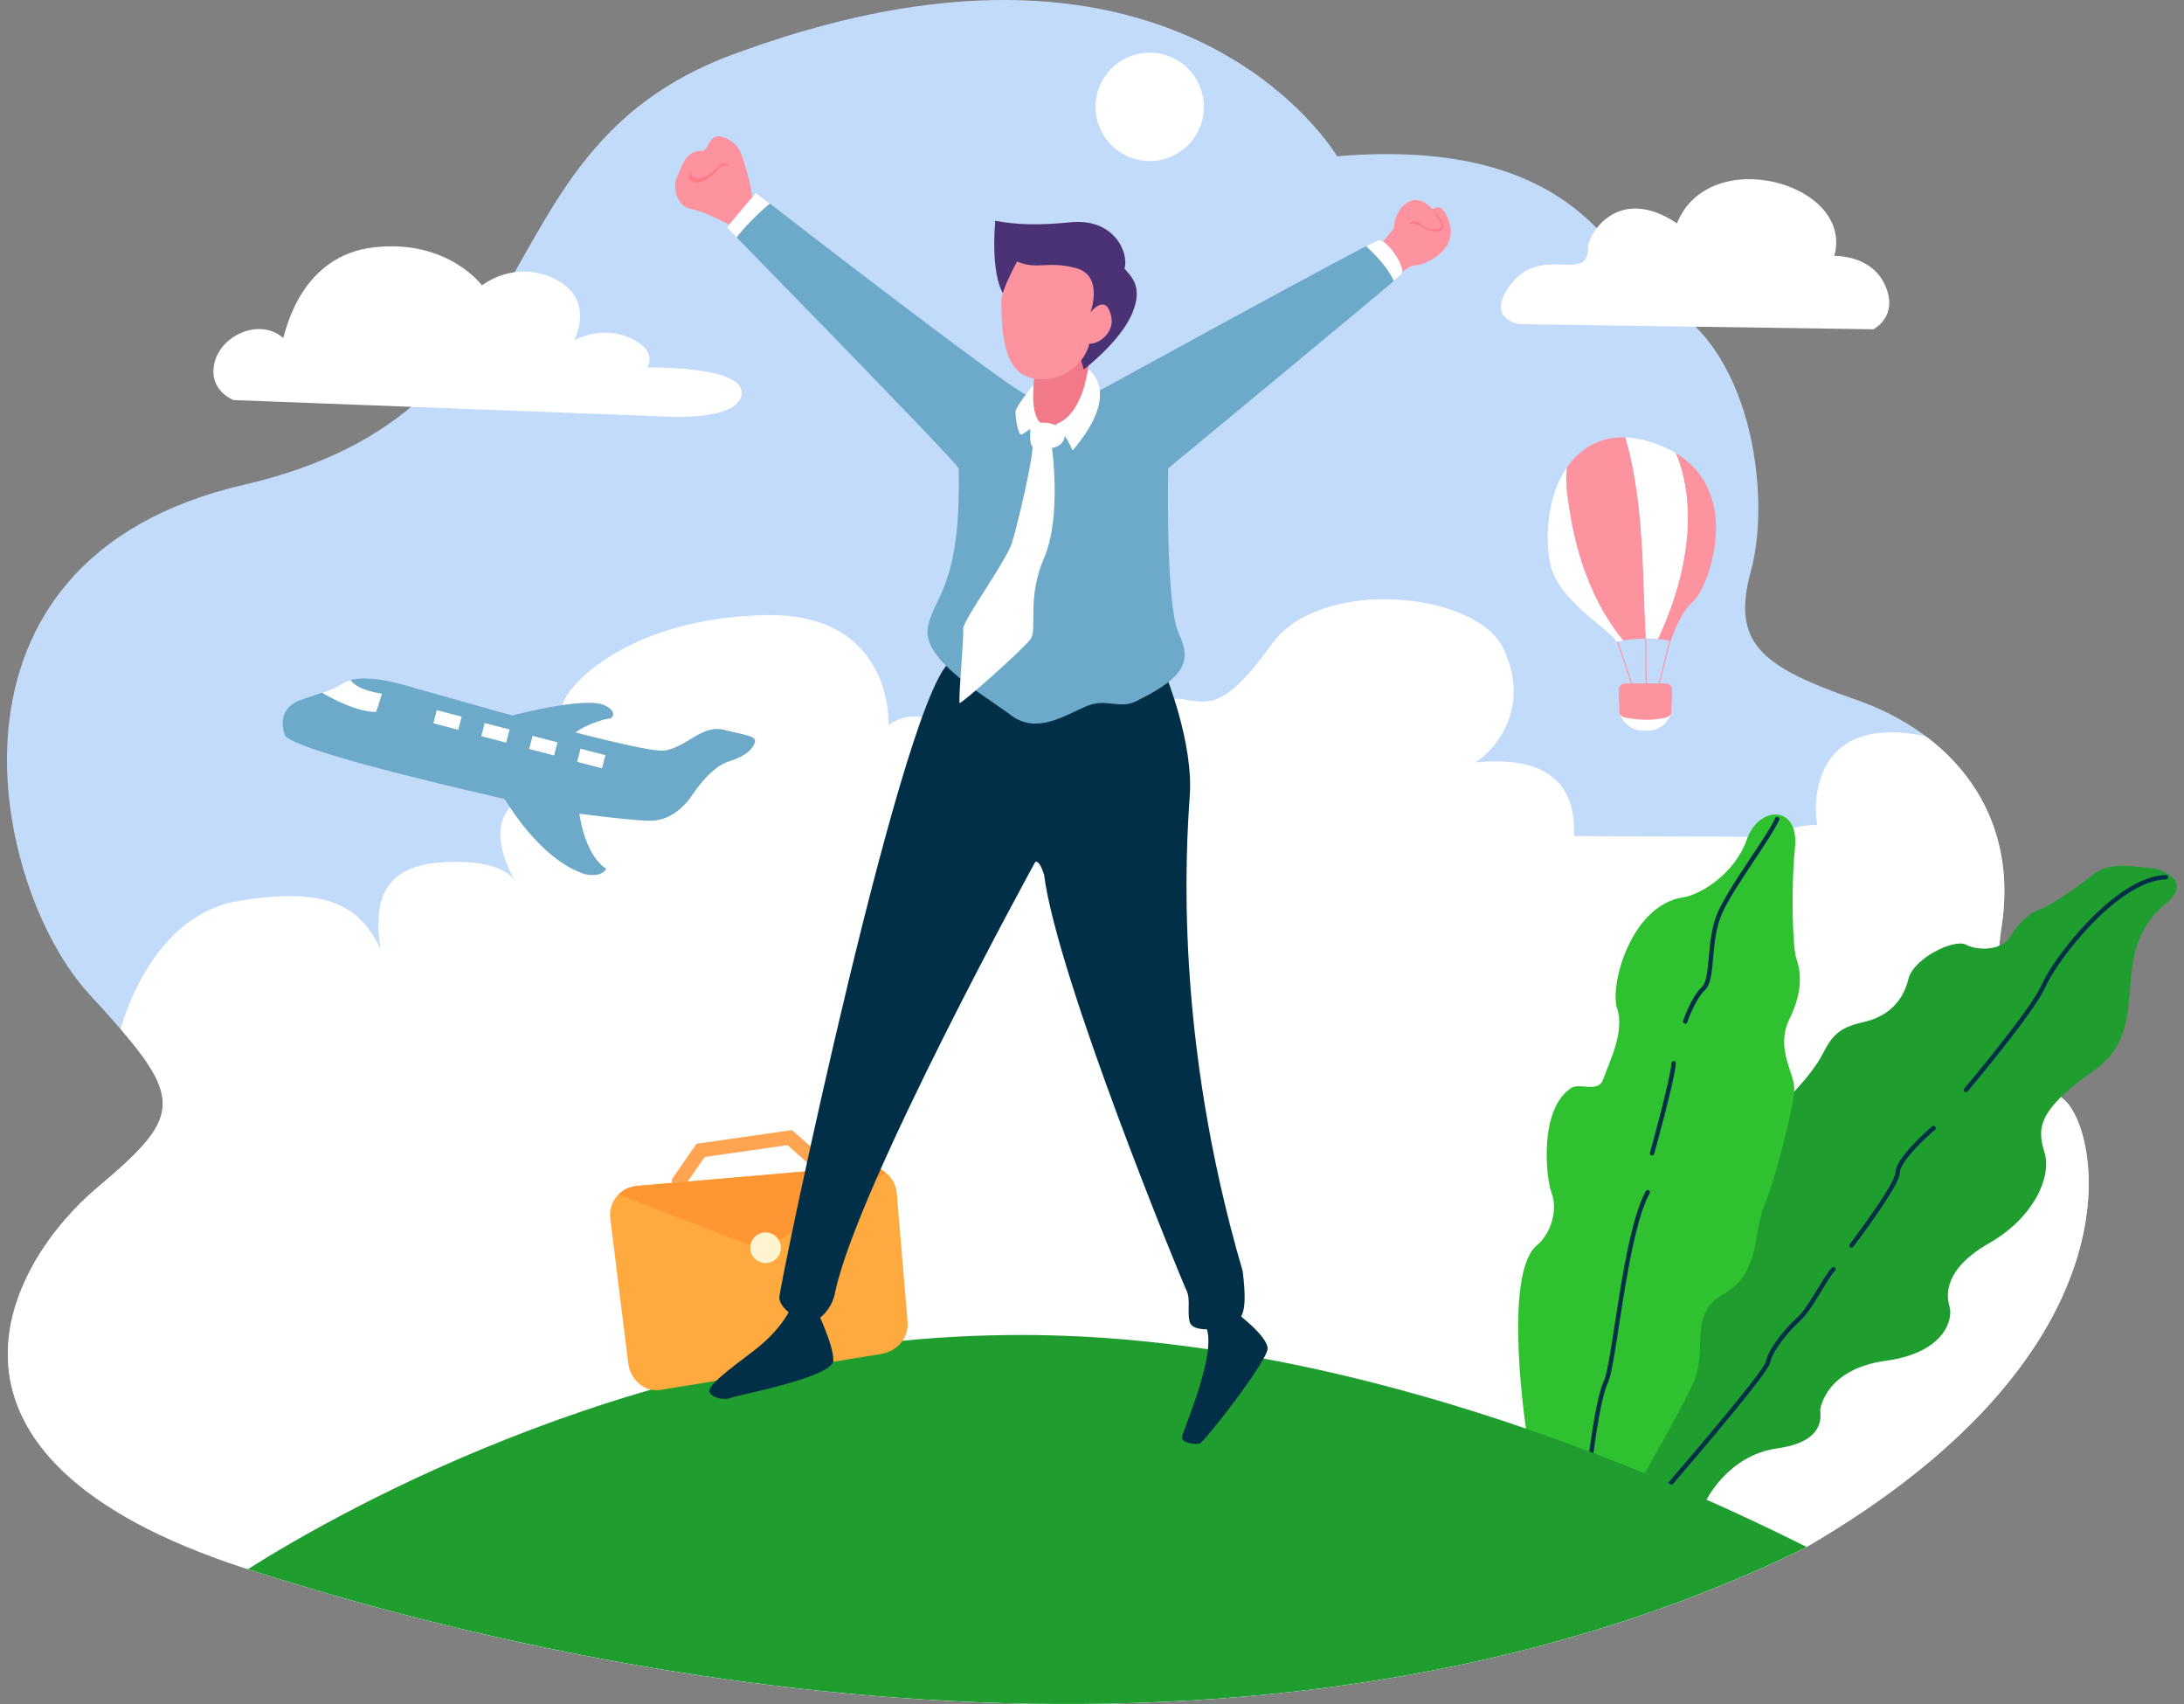
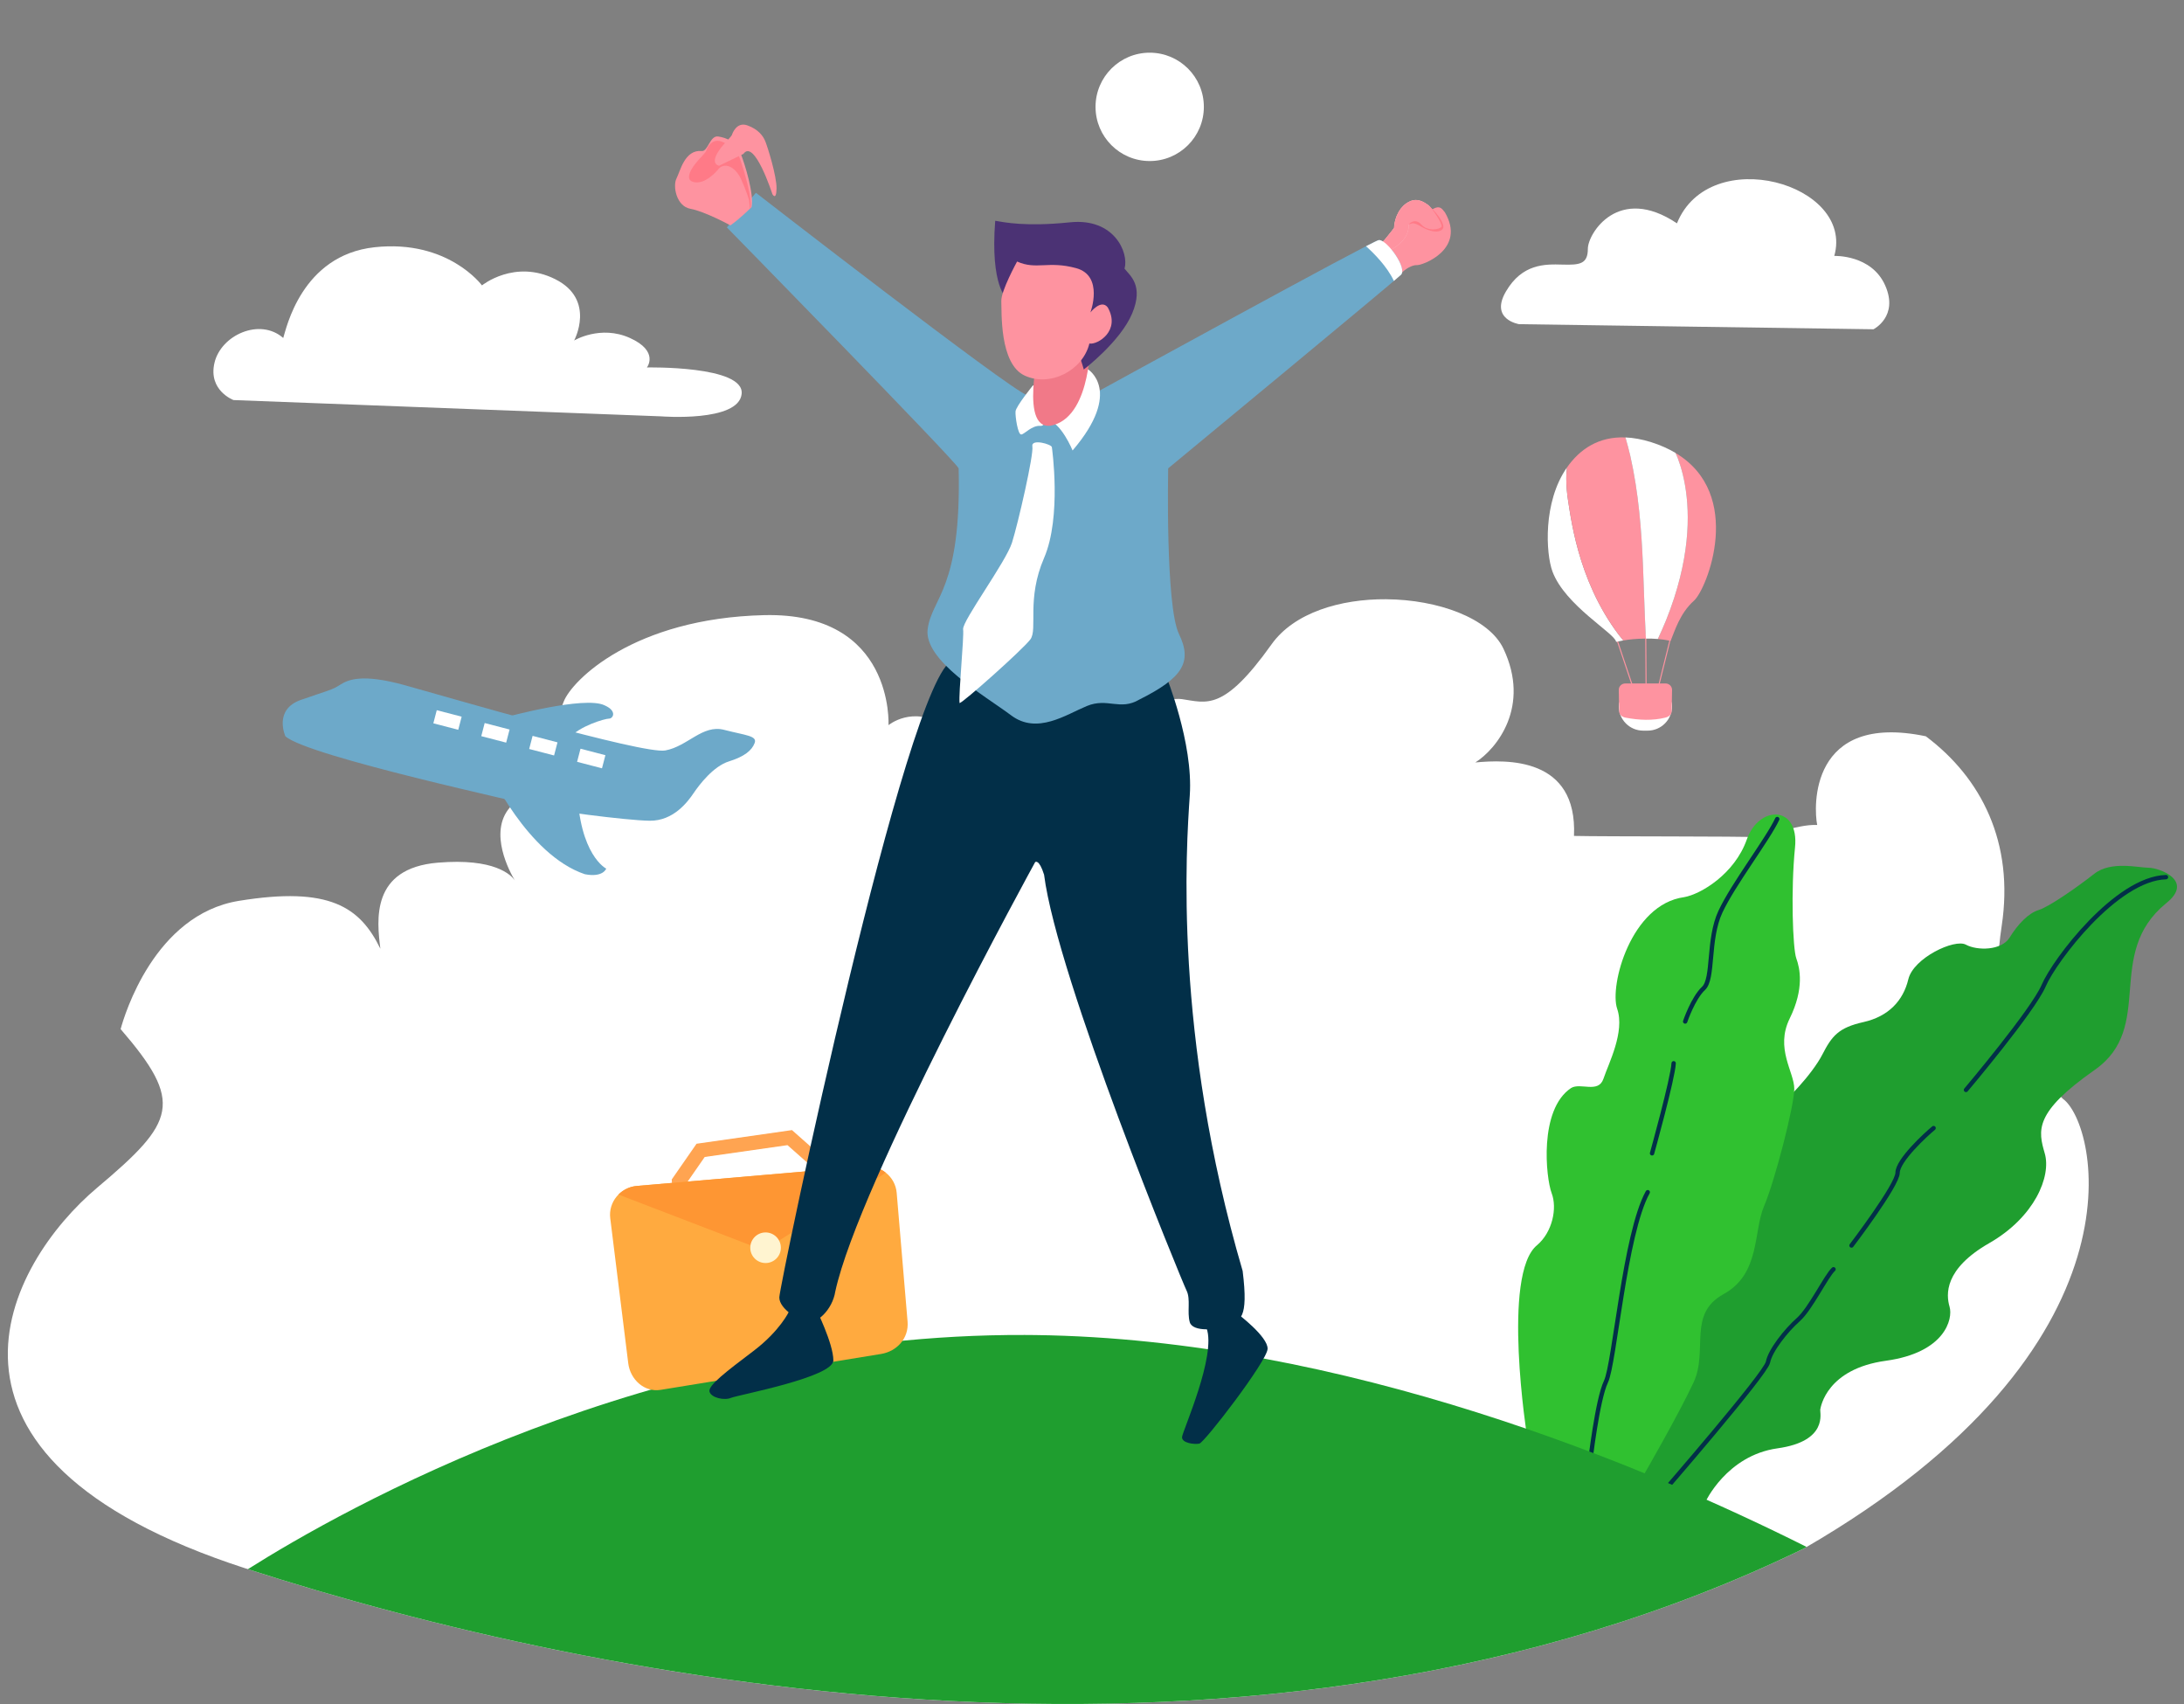
<svg xmlns="http://www.w3.org/2000/svg" id="Layer_1" viewBox="0 0 500 390">
  <rect x="0" y="0" width="500" height="390" fill="#808080" stroke="none" />
  <defs>
    <style>      .st0 {        stroke: #022f48;        stroke-linecap: round;        stroke-miterlimit: 10;      }      .st0, .st1 {        fill: none;      }      .st2 {        fill: #ff7a87;      }      .st3 {        fill: #1f9e2f;      }      .st4 {        fill: #ffaa3f;      }      .st5 {        fill: #fff;      }      .st6 {        fill: #fe93a0;      }      .st7 {        fill: #ffc1c7;      }      .st8 {        fill: #fe9633;      }      .st9 {        fill: #022f48;      }      .st10 {        fill: #6da9c9;      }      .st11 {        fill: #f17988;      }      .st1 {        stroke: #fe93a0;        stroke-miterlimit: 2;        stroke-width: .24px;      }      .st12 {        fill: #c3dbfa;      }      .st13 {        fill: #4b3274;      }      .st14 {        fill: #fff4d0;      }      .st15 {        fill: #ffa451;      }      .st16 {        fill: url(#linear-gradient);      }    </style>
    <linearGradient id="linear-gradient" x1="347.56" y1="261.978" x2="412.066" y2="261.978" gradientUnits="userSpaceOnUse">
      <stop offset=".5" stop-color="#30c130" />
      <stop offset=".5" stop-color="#30c130" />
    </linearGradient>
  </defs>
-   <path class="st12" d="M306.104,35.765s-35.318-60.497-136.031-24.129c-62.477,21.447-39.631,82.061-114.233,99.313C-18.76,128.201-1.508,203.734,20.406,227.513c21.915,23.779,22.38,27.043,1.866,44.295-20.516,17.25-45.227,61.544,34.036,87.189,79.264,25.645,230.841,56.678,356.785-4.644,79.785-46.157,67.093-97.259,59.179-102.866-6.759-7.087-17.967-13.515-14.013-39.561,3.957-26.046-11.539-44.179-33.299-51.764-21.759-7.582-28.682-12.858-24.068-29.672,4.616-16.813.33-52.751-22.42-62.31-7.911-6.925-16.158-37.135-72.369-32.415Z" />
  <path class="st5" d="M317.351,137.15c-10.458-.079-21.068,3.056-26.245,10.32-11.044,15.495-14.837,13.352-20.605,12.529-5.77-.824-47.311,10.879-54.401,6.099-7.088-4.781-12.689-.131-12.689-.131,0,0,1.399-25.878-28.441-25.179-29.839.7-44.061,14.921-45.926,19.817-1.864,4.896-6.878,17.834-12.355,24.245-4.916,5.752.078,14.82,1.164,16.636-.866-1.25-4.632-5.127-17.6-4.046-15.386,1.281-13.989,13.172-13.173,19.7-4.66-9.559-11.656-14.339-32.403-10.958-19.333,3.15-26.212,26.214-27.062,29.351,14.495,16.794,12.608,21.178-5.344,36.276-20.514,17.25-45.226,61.544,34.039,87.189,79.263,25.645,230.84,56.678,356.784-4.644,79.785-46.157,67.093-97.262,59.179-102.866-6.759-7.088-17.967-13.515-14.013-39.561,2.894-19.047-4.617-33.862-17.369-43.414-26.702-5.567-25.694,16.369-24.866,20.302-4.896-.233-11.89,3.031-14.222,2.797-2.33-.234-34.209-.126-41.461-.292.824-18.132-15.498-17.472-22.585-16.814,4.947-3.132,12.695-12.858,6.431-26.046-3.329-7.005-14.985-11.221-26.836-11.309Z" />
  <path class="st3" d="M390.38,343.844s4.896-10.725,16.551-12.357c11.657-1.632,9.677-8.159,9.791-8.858.118-.701,1.518-9.326,15.038-11.19,13.52-1.865,15.386-9.559,14.57-12.357-.816-2.796-1.282-8.625,9.092-14.57,10.375-5.944,14.222-15.269,12.704-20.516-1.514-5.244-2.562-9.324,11.423-19.115,13.989-9.791,2.1-26.461,16.319-38.117,6.646-5.245-1.632-8.159-3.961-8.159s-8.626-1.632-12.472,1.399c-3.847,3.03-10.375,7.576-12.707,8.275-2.331.7-4.779,3.264-6.643,6.295-1.864,3.03-7.462,3.03-10.024,1.632-2.566-1.399-12.007,3.03-13.173,7.926-1.165,4.896-4.545,8.51-10.256,9.791-5.712,1.282-7.228,3.147-9.442,7.46-2.214,4.314-8.765,11.489-10.141,11.189-3.196-.692-34.289,82.584-30.718,84.964l14.048,6.307Z" />
  <path class="st16" d="M349.627,328.967s-5.935-37.421,2.306-44.015c3.462-2.967,4.617-8.407,3.298-11.869-1.319-3.461-2.969-19.122,4.45-24.066,2.145-1.319,6.265,1.319,7.418-2.143,1.155-3.461,4.946-10.715,3.133-15.99-1.814-5.276,3.132-23.903,15.33-25.551,3.793-.66,11.54-5.276,14.342-13.187,2.803-7.913,12.034-7.913,11.044,1.811-.987,9.727-.519,23.184.296,25.398.816,2.214,1.866,6.877-1.515,13.754-3.381,6.878,1.048,12.239,1.048,16.086s-4.446,21.087-6.918,26.857c-2.472,5.769-.823,15.494-9.231,20.111-8.407,4.615-3.462,12.858-6.923,20.275-3.462,7.418-11.374,21.101-11.374,21.101,0,0-24.069-8.736-26.705-8.571Z" />
  <path class="st0" d="M380.36,341.933s23.902-27.53,24.396-30.166c.495-2.639,4.123-7.254,6.925-9.727,2.803-2.473,6.428-10.055,8.078-11.539" />
  <path class="st0" d="M364.041,334.68s1.647-14.342,3.626-18.463c1.979-4.12,4.285-33.794,9.562-43.354" />
  <path class="st3" d="M234.614,305.539c-85.437-.316-156.61,40.172-177.859,53.601,79.382,25.615,230.628,56.421,356.338-4.787.171-.1.34-.199.509-.299-36.757-18.423-105.887-47.596-176.566-48.496-.809-.01-1.617-.017-2.422-.019Z" />
  <path class="st9" d="M283.325,300.679s6.993,5.246,6.876,8.042c-.116,2.798-14.453,21.447-15.619,21.682-1.165.233-4.08-.118-3.964-1.516.117-1.399,7.927-18.65,5.596-24.944,5.245-3.614,7.111-3.264,7.111-3.264Z" />
  <path class="st15" d="M180.284,262.094l6.903,6.102.11,1.156-30.168,2.098-.024-.553,4.231-6.096,18.949-2.706ZM181.315,258.648l-21.85,3.124-5.675,8.174.243,4.992,1.663-.116,35.174-2.448-.56-5.774-8.996-7.953Z" />
  <path class="st4" d="M145.792,271.429l52.102-4.486c3.738-.321,7.078,2.346,7.394,6.084l2.491,29.466c.314,3.738-2.383,6.791-6.084,7.395l-50.472,8.216c-3.702.604-6.933-2.361-7.392-6.082l-4.122-33.197c-.464-3.723,2.344-7.072,6.083-7.395Z" />
  <path class="st8" d="M198.59,266.916c-.23-.003-.461.005-.694.026l-52.104,4.486c-1.652.143-3.12.877-4.205,1.972l29.835,11.455c1.896.728,4.802.437,6.515-.653l24.185-15.366c.241-.154.441-.314.609-.48-1.152-.891-2.596-1.421-4.142-1.44Z" />
  <path class="st14" d="M178.77,285.573c0,1.933-1.567,3.502-3.502,3.502s-3.502-1.569-3.502-3.502,1.568-3.502,3.502-3.502,3.502,1.568,3.502,3.502Z" />
  <path class="st9" d="M180.647,300.145s-2.06,4.45-8.159,9.065c-6.099,4.617-10.467,7.913-10.054,9.315.411,1.401,3.378,2.06,4.945,1.401,1.565-.66,23.407-4.699,23.407-8.573s-4.039-11.952-4.039-11.952l-6.099.743Z" />
  <path class="st9" d="M266.946,154.668s6.264,15.33,5.44,27.366c-.824,12.034-3.748,54.768,12.103,108.854,1.399,11.19-.646,11.237-3.203,12.389-2.555,1.154-8.241,1.649-8.901-.66-.66-2.306.246-5.275-.743-7.252-.989-1.979-29.584-71.385-32.613-95.164-1.165-3.73-2.047-2.879-2.047-2.879,0,0-40.383,73.517-45.745,98.229-.699,4.428-4.429,7.459-6.295,7.111-1.864-.35-6.528-3.031-6.528-5.712s29.212-142.561,39.764-145.858c10.549-3.298,48.766,3.577,48.766,3.577Z" />
  <path class="st6" d="M320.683,62.655c1.107-1.165,2.623-2.04,3.787-1.981,1.167.058,11.308-3.613,6.295-12.122-.466-.408-.932-1.866-2.914-.583-.933-1.224-2.797-2.739-5.071-1.864-2.272.873-3.496,3.553-3.67,6.12-1.458,2.155-3.498,4.021-3.498,4.021,0,0,5.655,5.538,5.071,6.411Z" />
  <path class="st10" d="M251.618,89.464s62.245-34.153,63.993-34.502c1.749-.349,6.645,6.411,5.13,7.926-1.515,1.516-53.3,44.305-53.3,44.305,0,0-.66,31.486,2.471,37.914,3.133,6.43.825,10.057-9.065,15.001-4.452,2.638-7.254-.495-12.035,1.485-4.78,1.976-11.374,6.593-17.309,2.142-5.933-4.451-20.11-12.529-19.122-19.783.99-7.251,7.749-9.065,7.089-36.76-.66-1.65-53.06-55.144-53.06-55.144l6.645-7.927s58.165,45.111,62.012,46.276c3.846,1.165,14.221,2.098,16.552-.933Z" />
  <path class="st5" d="M236.49,88.194s-3.917,4.821-3.998,5.975c-.083,1.155.536,5.358,1.319,5.274.782-.08,2.389-2.14,4.451-1.976,2.06.165,1.07-7.873,1.07-7.873l-2.842-1.401Z" />
  <path class="st5" d="M249.055,84.51s8.159,4.954-3.498,18.593c0,0-2.682-6.586-5.886-6.994,4.777-3.555,9.383-11.599,9.383-11.599Z" />
  <path class="st11" d="M249.635,77.685s.33,16.814-8.241,19.534-3.215-18.791-3.215-18.791l11.456-.743Z" />
  <path class="st13" d="M230.52,68.366s-3.847-2.797-2.68-17.834c2.097.349,6.993,1.398,17.135.349,10.14-1.05,13.52,6.994,12.472,10.607,1.282,1.632,4.429,3.846,1.747,10.258-2.68,6.411-11.072,12.821-11.072,12.821,0,0-6.063-22.847-17.601-16.202Z" />
  <path class="st6" d="M232.851,59.858s-3.73,6.76-3.613,9.092c.117,2.331-.466,14.336,5.362,17.018,5.827,2.68,13.288-1.165,14.803-7.344,1.866.349,7.228-2.914,4.197-8.276-1.515-1.981-3.963,1.165-3.963,1.165,0,0,3.147-8.392-3.264-10.141-6.411-1.749-9.092.466-13.522-1.515Z" />
  <path class="st5" d="M240.816,102.371s2.293,15.885-1.787,25.327c-4.08,9.441-1.398,16.319-3.147,18.65-1.749,2.331-15.503,14.57-16.202,14.57-.234-2.331,1.048-15.037.816-16.901-.234-1.866,9.791-15.387,11.189-19.817,1.398-4.429,5.013-20.165,4.662-22.031-.348-1.864,4.508-.473,4.469.201Z" />
-   <path class="st5" d="M235.913,97.549s-.33,4.327.413,4.492c.741.166,7.129,2.226,7.582-2.844-1.526-2.762-6.511-3.049-7.995-1.648Z" />
  <path class="st6" d="M167.226,51.581s-5.886-3.205-9.149-3.789c-3.264-.583-4.08-5.245-3.207-6.936.874-1.689,1.866-6.643,5.77-6.294,1.456.174,1.864-3.613,3.789-3.322,1.923.291,4.08,1.167,5.128,3.847,1.05,2.68,3.088,9.383,2.506,12.296-2.914,2.914-4.837,4.197-4.837,4.197Z" />
  <path class="st2" d="M164.287,38.924s-2.869,3.506-5.581,2.718c-2.709-.787,1.11-4.924,1.11-4.924,0,0,1.747-1.837,1.836-2.13.086-.29,1.048-3.088,3.553-2.184,2.508.903,3.586,2.419,4.08,3.612.496,1.195,2.648,7.999,2.584,10.862-.061,2.864-.374-1.087-.374-1.087,0,0-.658-2.184-1.791-4.692-1.402-3.099-4.024-4.144-5.417-2.176Z" />
-   <path class="st6" d="M164.618,37.937s-2.869,3.503-5.581,2.716c-2.71-.787,1.108-4.924,1.108-4.924,0,0,1.747-1.836,1.836-2.127.087-.292,1.049-3.09,3.555-2.185,2.506.902,3.585,2.419,4.08,3.613.496,1.194,2.646,7.996,2.584,10.862-.061,2.864-.952,1.261-.952,1.261,0,0-4.111-12.778-6.63-9.215Z" />
-   <path class="st5" d="M173.055,44.121l-6.645,7.927s1.779,1.821,2.233,2.283c2.784-3.578,6.222-6.587,7.602-7.745-.809-.628-3.19-2.466-3.19-2.466Z" />
+   <path class="st6" d="M164.618,37.937c-2.71-.787,1.108-4.924,1.108-4.924,0,0,1.747-1.836,1.836-2.127.087-.292,1.049-3.09,3.555-2.185,2.506.902,3.585,2.419,4.08,3.613.496,1.194,2.646,7.996,2.584,10.862-.061,2.864-.952,1.261-.952,1.261,0,0-4.111-12.778-6.63-9.215Z" />
  <path class="st10" d="M115.647,164.182s18.242-5.013,22.787-2.74c2.916,1.284,1.924,3.031.991,3.031s-6.819,1.69-9.209,4.546c-11.48-2.971-14.569-4.603-14.569-4.603v-.234Z" />
  <path class="st10" d="M65.339,168.516s-2.803-6.099,3.544-8.327c6.347-2.225,7.087-2.225,8.984-3.461,1.896-1.236,5.192-2.555,14.754.082,9.56,2.638,54.557,15.881,59.685,14.95,5.13-.933,8.51-6.004,13.463-4.72,4.956,1.281,7.636,1.34,6.995,3.03-.642,1.69-2.332,3.088-5.887,4.195-3.556,1.108-6.76,5.304-8.102,7.286-1.339,1.981-4.603,6.352-10.024,6.294-5.421-.058-23.371-2.448-25.759-3.205-2.391-.757-52.65-11.558-57.652-16.123Z" />
  <path class="st10" d="M111.859,176.247s8.858,19.407,22.031,23.837c4.197.816,4.896-1.282,4.896-1.282,0,0-6.178-3.03-6.645-18.3.117-1.049-18.185-5.245-20.282-4.254Z" />
-   <path class="st5" d="M80.279,155.65c-1.053.28-1.805.683-2.412,1.078-1.216.793-2.101,1.121-4.15,1.81,2.538,1.497,7.983,4.376,12.382,4.421.524-1.399,1.34-4.198,1.34-4.198,0,0-5.657-.713-7.159-3.111Z" />
  <rect class="st5" x="100.899" y="161.842" width="3.102" height="5.89" transform="translate(-82.841 222.388) rotate(-75.399)" />
  <rect class="st5" x="111.869" y="164.781" width="3.102" height="5.89" transform="translate(-77.465 235.246) rotate(-75.412)" />
  <rect class="st5" x="122.839" y="167.721" width="3.103" height="5.889" transform="translate(-72.107 248.049) rotate(-75.409)" />
  <rect class="st5" x="133.808" y="170.659" width="3.103" height="5.89" transform="translate(-66.741 260.874) rotate(-75.412)" />
  <path class="st5" d="M148.11,84.102s22.38-.465,21.681,6.062c-.699,6.528-18.417,5.128-18.417,5.128l-97.914-3.73s-5.842-2.173-4.359-8.521c1.482-6.345,10.384-10.384,15.742-5.686.66-1.979,4.121-18.957,20.935-20.771,16.815-1.814,24.563,8.736,24.563,8.736,0,0,7.501-6.099,16.814-1.401,9.314,4.698,4.286,14.013,4.286,14.013,0,0,6.018-3.626,12.775-.577,6.759,3.049,3.893,6.747,3.893,6.747Z" />
  <path class="st5" d="M419.936,58.575s8.51-.35,11.657,6.76c3.147,7.111-2.682,10.025-2.682,10.025l-81.127-1.165s-6.762-1.05-3.031-7.46c3.73-6.411,8.975-6.295,12.938-6.178,3.964.117,5.829-.117,5.829-3.613s6.994-14.804,20.399-5.829c7.459-18.417,40.68-9.091,36.017,7.461Z" />
  <line class="st1" x1="373.636" y1="156.704" x2="369.845" y2="145.411" />
  <line class="st1" x1="376.85" y1="156.868" x2="376.77" y2="145.081" />
  <line class="st1" x1="379.736" y1="156.95" x2="382.538" y2="145.657" />
  <path class="st5" d="M275.608,24.459c0,6.849-5.553,12.398-12.398,12.398s-12.4-5.55-12.4-12.398,5.55-12.4,12.4-12.4,12.398,5.553,12.398,12.4Z" />
  <path class="st5" d="M376.378,162.311h.987c3.106,0,5.432-3.796,5.432-.689s-2.501,5.604-5.606,5.604h-.989c-3.106,0-5.604-2.5-5.604-5.604s2.674.689,5.78.689Z" />
  <path class="st6" d="M372.081,156.428h9.232c.821,0,1.497.662,1.484,1.484l-.083,4.874c-.014.811-.677,1.27-1.463,1.463-2.916.718-5.973.598-9.107,0-.797-.152-1.45-.653-1.463-1.463l-.082-4.874c-.015-.821.661-1.484,1.482-1.484Z" />
  <path class="st0" d="M378.218,263.961s4.779-17.143,4.945-20.607" />
  <path class="st0" d="M385.799,233.794s1.813-5.358,4.203-7.583c2.389-2.225.907-11.211,3.873-17.556,2.969-6.348,10.859-16.588,13.003-21.202" />
  <path class="st0" d="M423.878,285.062s10.552-13.848,10.552-16.651,6.428-8.735,8.242-10.22" />
  <path class="st0" d="M450.088,249.454s15.332-18.133,17.805-23.902c2.472-5.769,16.603-24.468,27.976-24.798" />
  <path class="st6" d="M383.573,103.658c.188.413.354.734.571,1.316.371.986.767,2.211,1.121,3.668.178.73.345,1.516.492,2.362.148.845.28,1.747.381,2.708.102.959.179,1.973.218,3.046.042,1.07.046,2.198.008,3.381-.039,1.182-.124,2.421-.257,3.711-.136,1.292-.324,2.638-.57,4.038-.248,1.398-.558,2.852-.933,4.356-.378,1.507-.823,3.064-1.346,4.674-.524,1.609-1.123,3.269-1.809,4.984-.564,1.405-1.227,2.869-1.909,4.344.953.088,1.93.214,2.929.43.933-2.215,2.097-6.295,5.361-9.211,2.966-2.648,11.607-24.357-4.255-33.806h-.001Z" />
  <path class="st5" d="M371.643,146.582c-.345-.427-.707-.847-1.034-1.278-.608-.802-1.182-1.613-1.726-2.427-1.088-1.631-2.052-3.281-2.907-4.923-.855-1.643-1.601-3.277-2.256-4.881-.653-1.603-1.213-3.173-1.696-4.685-.481-1.511-.885-2.965-1.227-4.334-.343-1.368-.621-2.652-.85-3.827-.464-2.347-.733-4.255-.934-5.513-.146-.919-.252-1.809-.321-2.659-.068-.85-.102-1.662-.109-2.427-.008-1.009.08-1.792.148-2.626-5.547,7.945-4.814,19.773-3.306,23.819,2.907,7.794,14.317,14.131,14.57,16.085,0,0,.687-.152,1.647-.324Z" />
  <path class="st6" d="M372.127,100.119c-6.162-.254-10.484,2.712-13.395,6.883-.068.834-.159,1.617-.148,2.626.005.766.041,1.578.109,2.427.069.85.175,1.739.321,2.659.201,1.258.471,3.166.934,5.513.228,1.175.507,2.459.85,3.827.341,1.369.745,2.823,1.227,4.334.483,1.512,1.043,3.082,1.696,4.685.655,1.603,1.401,3.238,2.256,4.881.855,1.641,1.82,3.292,2.907,4.923.544.815,1.118,1.625,1.726,2.427.326.431.688.851,1.034,1.278,1.201-.216,2.992-.415,5.157-.427-.169-3.413-.307-6.821-.422-10.214-.14-4.203-.287-8.397-.567-12.598-.141-2.101-.315-4.203-.536-6.311-.223-2.108-.494-4.217-.828-6.336-.335-2.117-.734-4.24-1.213-6.373-.314-1.395-.721-2.801-1.107-4.203Z" />
  <path class="st5" d="M372.127,100.119c.386,1.402.793,2.808,1.107,4.203.479,2.132.878,4.255,1.213,6.373.335,2.119.605,4.228.828,6.336.22,2.108.394,4.21.536,6.311.28,4.201.427,8.395.567,12.598.114,3.393.253,6.801.422,10.214.889-.004,1.761-.001,2.74.09.683-1.474,1.345-2.939,1.908-4.344.687-1.715,1.286-3.375,1.81-4.984.521-1.61.968-3.167,1.345-4.674.377-1.504.687-2.958.933-4.356.248-1.399.435-2.746.57-4.038.135-1.291.219-2.529.258-3.711.038-1.183.034-2.31-.008-3.381-.038-1.073-.116-2.087-.218-3.046-.101-.96-.233-1.863-.381-2.708-.147-.846-.316-1.632-.492-2.362-.354-1.456-.749-2.682-1.121-3.668-.218-.582-.384-.903-.571-1.316-1.591-.948-3.422-1.776-5.535-2.445-2.134-.676-4.1-1.021-5.912-1.093Z" />
  <path class="st7" d="M322.498,51.351s1.38-1.65,2.905.041c1.526,1.689,4.329,1.112,4.617.473.287-.639-2.287-4.409-3.008-4.904-.722-.495-2.391-1.814-4.329-.824-1.937.989-3.4,3.318-3.503,6.038-1.524,1.833-2.204,2.781-2.204,2.781l-1.175,1.194s.824,2.413,1.299,1.855c.475-.556,5.625-2.369,5.399-6.654Z" />
  <path class="st2" d="M323.166,51.172s.507-.381,2.338.786c3.222,1.796,5.149.951,4.928-.265-.166-.915-.944-2.339-2.767-4.078-.722-.495-2.391-1.814-4.329-.824-1.937.989-3.488,5.206-3.488,5.206,1.107-.273,2.211-.548,3.318-.824Z" />
  <path class="st6" d="M322.498,51.351s1.38-1.65,2.905.041c1.526,1.689,4.329,1.112,4.617.473.287-.639-2.287-4.409-3.008-4.904-.722-.495-2.391-1.814-4.329-.824-1.937.989-3.4,3.318-3.503,6.038-1.524,1.833-2.204,2.781-2.204,2.781l-1.175,1.194s.824,2.413,1.299,1.855c.475-.556,5.625-2.369,5.399-6.654Z" />
  <path class="st5" d="M315.786,54.95c-.061-.004-.12,0-.174.012-.2.039-1.273.567-2.875,1.391,1.666,1.493,4.839,4.613,6.373,7.947.851-.723,1.497-1.278,1.632-1.413,1.469-1.469-3.08-7.858-4.955-7.938Z" />
</svg>